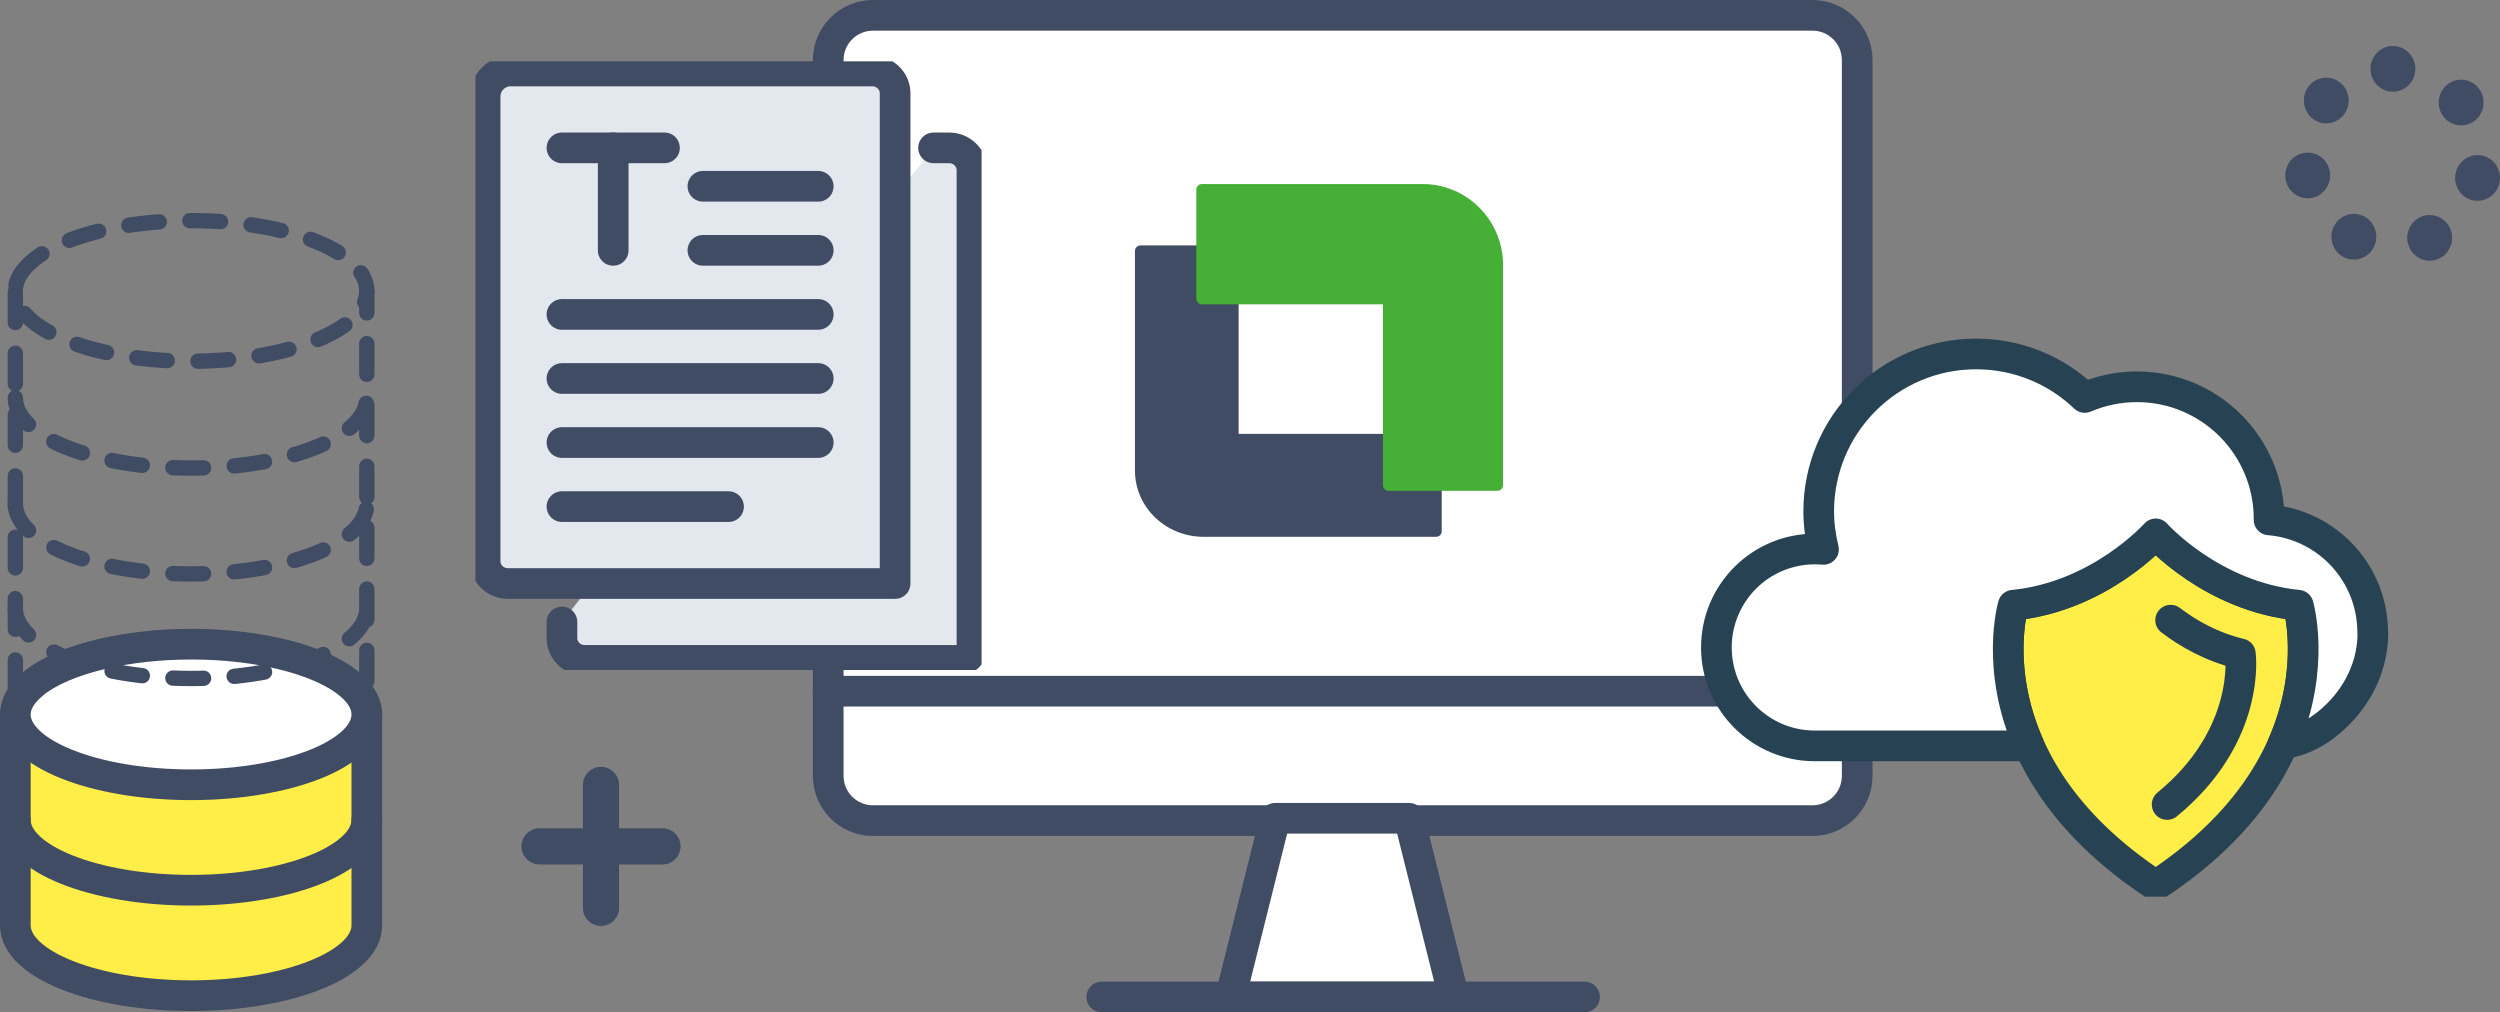
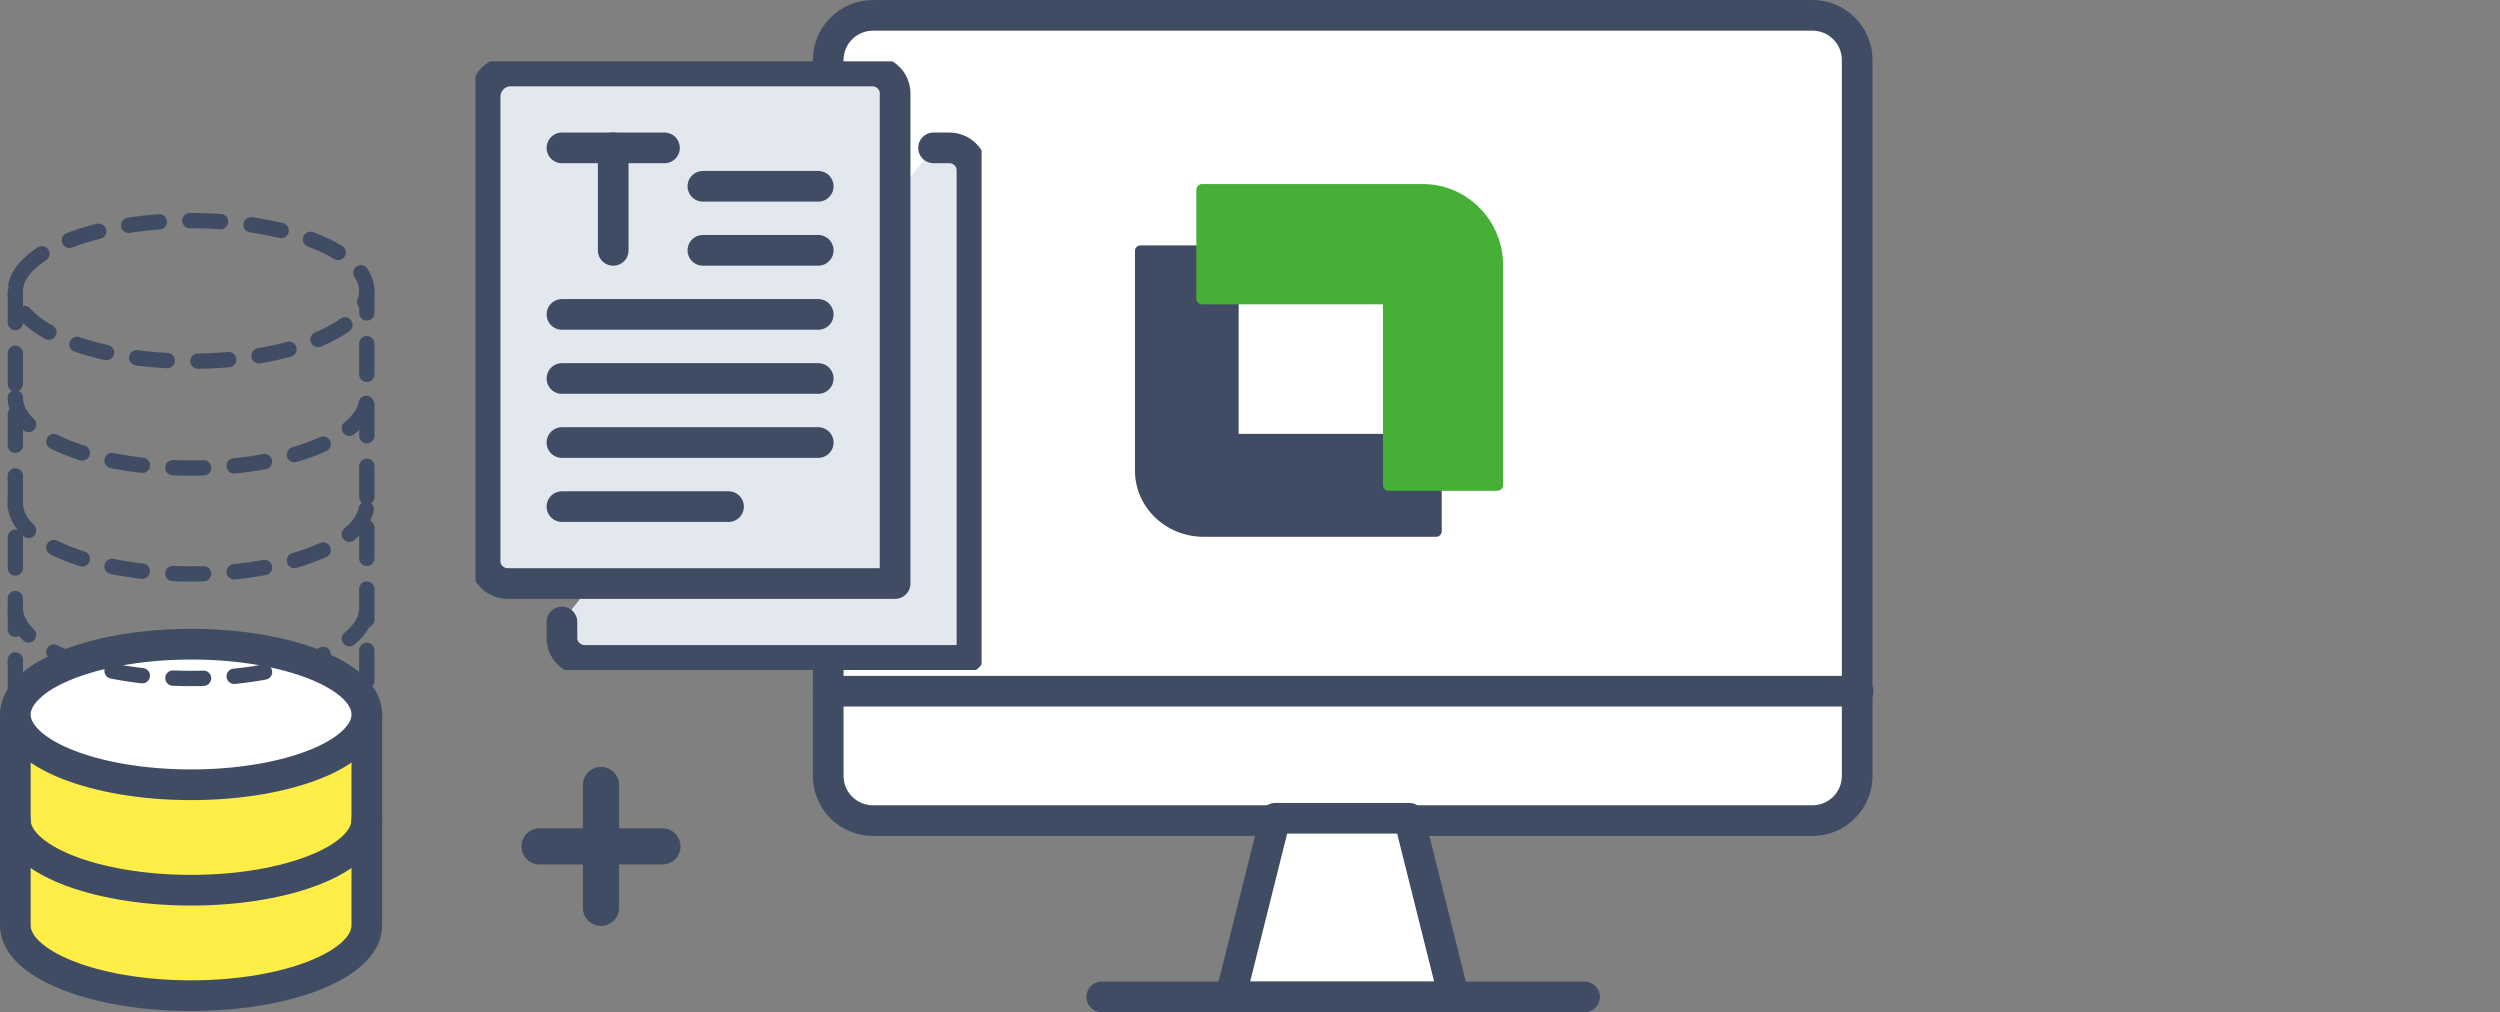
<svg xmlns="http://www.w3.org/2000/svg" width="163" height="66" viewBox="0 0 163 66" fill="none">
  <rect x="0" y="0" width="163" height="66" fill="#808080" stroke="none" />
  <path d="M39.185 60.371C39.836 60.371 40.364 59.843 40.364 59.193V51.178C40.364 50.528 39.836 50 39.185 50C38.535 50 38.007 50.528 38.007 51.178V59.193C38.007 59.843 38.535 60.371 39.185 60.371Z" fill="#404C63" />
  <path d="M35.178 56.363H43.193C43.843 56.363 44.371 55.835 44.371 55.184C44.371 54.534 43.843 54.006 43.193 54.006H35.178C34.528 54.006 34 54.534 34 55.184C34 55.835 34.528 56.363 35.178 56.363Z" fill="#404C63" />
  <path d="M118.172 1H56.917C55.306 1 54 2.306 54 3.917V50.588C54 52.199 55.306 53.505 56.917 53.505H118.172C119.783 53.505 121.089 52.199 121.089 50.588V3.917C121.089 2.306 119.783 1 118.172 1Z" fill="white" stroke="#404C63" stroke-width="2" stroke-linecap="round" stroke-linejoin="round" />
  <path d="M54 45.066H121.148" stroke="#404C63" stroke-width="2" stroke-linecap="round" stroke-linejoin="round" />
  <path d="M94.787 64.999H80.23L83.141 53.353H91.875L94.787 64.999Z" fill="white" stroke="#404C63" stroke-width="2" stroke-linecap="round" stroke-linejoin="round" />
  <path d="M103.312 65H71.836" stroke="#404C63" stroke-width="2" stroke-linecap="round" stroke-linejoin="round" />
  <path d="M94 34.645V28.641C94 28.438 93.829 28.286 93.631 28.286H80.759V16.355C80.759 16.152 80.588 16 80.39 16H74.369C74.158 16 74 16.165 74 16.355V30.685C74 33.071 76.003 35 78.48 35H93.631C93.829 35 94 34.848 94 34.645Z" fill="#404C63" />
  <path d="M90.169 19.843V31.627C90.169 31.84 90.34 32 90.538 32H97.631C97.842 32 98 31.827 98 31.627V17.286C98 14.37 95.653 12 92.766 12H78.369C78.158 12 78 12.173 78 12.373V19.47C78 19.683 78.171 19.843 78.369 19.843H90.169Z" fill="#45B035" />
  <g clip-path="url(#clip0_600_8361)">
    <path d="M149.843 39.449C144.194 38.896 140.552 34.797 140.552 34.797C140.552 34.797 136.91 38.896 131.261 39.449C131.261 39.449 128.244 49.641 140.552 57.731C152.86 49.641 149.843 39.449 149.843 39.449Z" fill="#FFED48" stroke="#274353" stroke-width="2" stroke-linecap="round" stroke-linejoin="round" />
    <path d="M141.297 52.453C146.818 47.926 146.071 42.632 146.071 42.632C144.188 42.178 142.661 41.301 141.525 40.434" stroke="#274353" stroke-width="2" stroke-linecap="round" stroke-linejoin="round" />
    <path d="M154.699 41.24C154.699 37.37 151.731 34.209 147.944 33.896C147.944 33.872 147.944 33.848 147.944 33.836C147.944 29.076 144.086 25.218 139.326 25.218C138.124 25.218 136.97 25.47 135.925 25.915C134.086 24.16 131.597 23.078 128.845 23.078C123.172 23.078 118.58 27.682 118.58 33.343C118.58 34.197 118.7 35.026 118.892 35.819C118.7 35.807 118.52 35.795 118.328 35.795C114.782 35.795 111.909 38.668 111.909 42.214C111.909 45.76 114.782 48.632 118.328 48.632H132.307C130.047 43.572 131.261 39.461 131.261 39.461C136.91 38.908 140.552 34.809 140.552 34.809C140.552 34.809 144.194 38.908 149.843 39.461C149.843 39.461 151.033 43.5 148.858 48.5C150.012 48.308 151.19 47.815 152.44 46.565C153.81 45.195 154.712 43.343 154.712 41.252L154.699 41.24Z" fill="white" stroke="#274353" stroke-width="2" stroke-linecap="round" stroke-linejoin="round" />
  </g>
-   <path d="M159.035 16.858C159.766 16.51 160.081 15.623 159.741 14.879C159.399 14.134 158.527 13.812 157.796 14.159C157.066 14.508 156.75 15.394 157.09 16.14C157.339 16.681 157.867 17 158.416 17C158.624 17 158.834 16.954 159.035 16.858ZM154.778 16.106C155.14 15.37 154.851 14.475 154.129 14.105C153.408 13.736 152.53 14.031 152.166 14.767C151.803 15.501 152.094 16.397 152.815 16.768C153.025 16.875 153.25 16.925 153.471 16.925C154.006 16.925 154.521 16.626 154.778 16.106ZM162.961 11.945C163.145 11.143 162.66 10.342 161.873 10.153C161.087 9.963 160.301 10.46 160.115 11.26C159.929 12.061 160.416 12.864 161.201 13.052C161.315 13.08 161.428 13.092 161.539 13.092C162.201 13.092 162.802 12.63 162.961 11.945ZM150.756 12.897C151.547 12.732 152.057 11.945 151.894 11.139C151.733 10.333 150.96 9.813 150.169 9.978C149.378 10.144 148.868 10.932 149.03 11.738C149.173 12.443 149.781 12.928 150.461 12.928C150.558 12.928 150.657 12.918 150.756 12.897ZM161.375 7.852C162.008 7.341 162.115 6.404 161.613 5.759C161.112 5.114 160.192 5.005 159.559 5.516C158.926 6.027 158.82 6.964 159.321 7.61C159.609 7.981 160.036 8.174 160.467 8.174C160.786 8.174 161.106 8.068 161.375 7.852ZM152.793 7.511C153.312 6.883 153.231 5.942 152.613 5.414C151.995 4.883 151.074 4.965 150.553 5.595C150.034 6.226 150.115 7.166 150.733 7.694C151.006 7.93 151.341 8.043 151.673 8.043C152.09 8.043 152.503 7.863 152.793 7.511ZM157.479 4.488C157.479 3.666 156.826 3 156.017 3C155.211 3 154.556 3.666 154.556 4.488C154.556 5.312 155.211 5.978 156.017 5.978C156.826 5.978 157.479 5.312 157.479 4.488Z" fill="#404C63" />
  <g clip-path="url(#clip1_600_8361)">
    <path d="M60.867 9.641H61.886C62.705 9.641 63.373 10.292 63.373 11.094V42.223C63.373 42.682 62.997 43.058 62.538 43.058H38.126C37.307 43.058 36.639 42.407 36.639 41.605V40.552" fill="#E3E7EE" />
    <path d="M60.867 9.641H61.886C62.705 9.641 63.373 10.292 63.373 11.094V42.223C63.373 42.682 62.997 43.058 62.538 43.058H38.126C37.307 43.058 36.639 42.407 36.639 41.605V40.552" stroke="#404C63" stroke-width="2" stroke-linecap="round" stroke-linejoin="round" />
    <path d="M58.361 38.045V6.081C58.361 5.279 57.692 4.627 56.874 4.627H33.297C32.378 4.627 31.627 5.379 31.627 6.298V36.591C31.627 37.393 32.295 38.045 33.114 38.045H58.361Z" fill="#E3E7EE" stroke="#404C63" stroke-width="2" stroke-linecap="round" stroke-linejoin="round" />
    <path d="M53.348 12.146H45.829" stroke="#404C63" stroke-width="2" stroke-linecap="round" stroke-linejoin="round" />
    <path d="M53.348 16.322H45.829" stroke="#404C63" stroke-width="2" stroke-linecap="round" stroke-linejoin="round" />
    <path d="M53.348 20.5H36.639" stroke="#404C63" stroke-width="2" stroke-linecap="round" stroke-linejoin="round" />
    <path d="M53.348 24.678H36.639" stroke="#404C63" stroke-width="2" stroke-linecap="round" stroke-linejoin="round" />
    <path d="M53.348 28.854H36.639" stroke="#404C63" stroke-width="2" stroke-linecap="round" stroke-linejoin="round" />
    <path d="M47.5 33.031H36.639" stroke="#404C63" stroke-width="2" stroke-linecap="round" stroke-linejoin="round" />
    <path d="M39.981 9.641V16.324" stroke="#404C63" stroke-width="2" stroke-linecap="round" stroke-linejoin="round" />
    <path d="M36.639 9.641H43.323" stroke="#404C63" stroke-width="2" stroke-linecap="round" stroke-linejoin="round" />
  </g>
-   <path d="M23.917 46.584V53.459C23.917 55.991 18.784 58.042 12.459 58.042C6.134 58.042 1 55.991 1 53.459V46.584C1 49.116 6.134 51.167 12.459 51.167C18.784 51.167 23.917 49.116 23.917 46.584Z" fill="#FFED48" />
+   <path d="M23.917 46.584V53.459C6.134 58.042 1 55.991 1 53.459V46.584C1 49.116 6.134 51.167 12.459 51.167C18.784 51.167 23.917 49.116 23.917 46.584Z" fill="#FFED48" />
  <path d="M12.459 58.042C18.784 58.042 23.917 55.991 23.917 53.459V60.334C23.917 62.866 18.784 64.918 12.459 64.918C6.134 64.918 1 62.866 1 60.334V53.459C1 55.991 6.134 58.042 12.459 58.042Z" fill="#E3E7EE" />
  <path d="M1 46.584V60.334C1 62.867 6.134 64.918 12.459 64.918C18.784 64.918 23.917 62.867 23.917 60.334V46.584" fill="#FFED48" />
  <path d="M1 46.584V60.334C1 62.867 6.134 64.918 12.459 64.918C18.784 64.918 23.917 62.867 23.917 60.334V46.584" stroke="#404C63" stroke-width="2" stroke-linecap="round" stroke-linejoin="round" />
  <path d="M6.73 42.619C8.414 42.229 10.373 42 12.459 42C18.784 42 23.917 44.051 23.917 46.583C23.917 49.116 18.784 51.167 12.459 51.167C6.134 51.167 1 49.116 1 46.583C1 45.873 1.413 45.197 2.146 44.601V44.59C3.143 43.765 4.747 43.077 6.73 42.619Z" fill="white" />
  <path d="M2.146 44.601C1.413 45.197 1 45.873 1 46.583C1 49.116 6.134 51.167 12.459 51.167C18.784 51.167 23.917 49.116 23.917 46.583C23.917 44.051 18.784 42 12.459 42C10.373 42 8.414 42.229 6.73 42.619C4.747 43.077 3.143 43.765 2.146 44.59" stroke="#404C63" stroke-width="2" stroke-linecap="round" stroke-linejoin="round" />
  <path d="M1 53.459C1 55.991 6.134 58.042 12.459 58.042C18.784 58.042 23.917 55.991 23.917 53.459" stroke="#404C63" stroke-width="2" stroke-linecap="round" stroke-linejoin="round" />
  <path d="M2.146 16.986C1.413 17.582 1 18.258 1 18.968C1 21.5 6.133 23.552 12.459 23.552C18.784 23.552 23.917 21.5 23.917 18.968C23.917 16.436 18.784 14.385 12.459 14.385C10.373 14.385 8.414 14.614 6.729 15.004C4.747 15.462 3.143 16.149 2.146 16.974" stroke="#404C63" stroke-linecap="round" stroke-dasharray="2 2" />
  <path d="M1 39.652C1 42.185 6.133 44.236 12.459 44.236C18.784 44.236 23.917 42.185 23.917 39.652" stroke="#404C63" stroke-linecap="round" stroke-dasharray="2 2" />
  <path d="M1 32.838C1 35.37 6.133 37.421 12.459 37.421C18.784 37.421 23.917 35.37 23.917 32.838" stroke="#404C63" stroke-linecap="round" stroke-dasharray="2 2" />
  <path d="M1 25.934C1 28.466 6.133 30.517 12.459 30.517C18.784 30.517 23.917 28.466 23.917 25.934" stroke="#404C63" stroke-linecap="round" stroke-dasharray="2 2" />
  <path d="M1 19.029V46.532C1 49.064 6.133 51.115 12.459 51.115C18.784 51.115 23.917 49.064 23.917 46.532V19.029" stroke="#404C63" stroke-linecap="round" stroke-dasharray="2 2" />
  <defs>
    <clipPath id="clip0_600_8361">
-       <rect width="49.281" height="38.463" fill="white" transform="translate(108.844 20)" />
-     </clipPath>
+       </clipPath>
    <clipPath id="clip1_600_8361">
      <rect width="33" height="39.684" fill="white" transform="translate(31 4)" />
    </clipPath>
  </defs>
</svg>